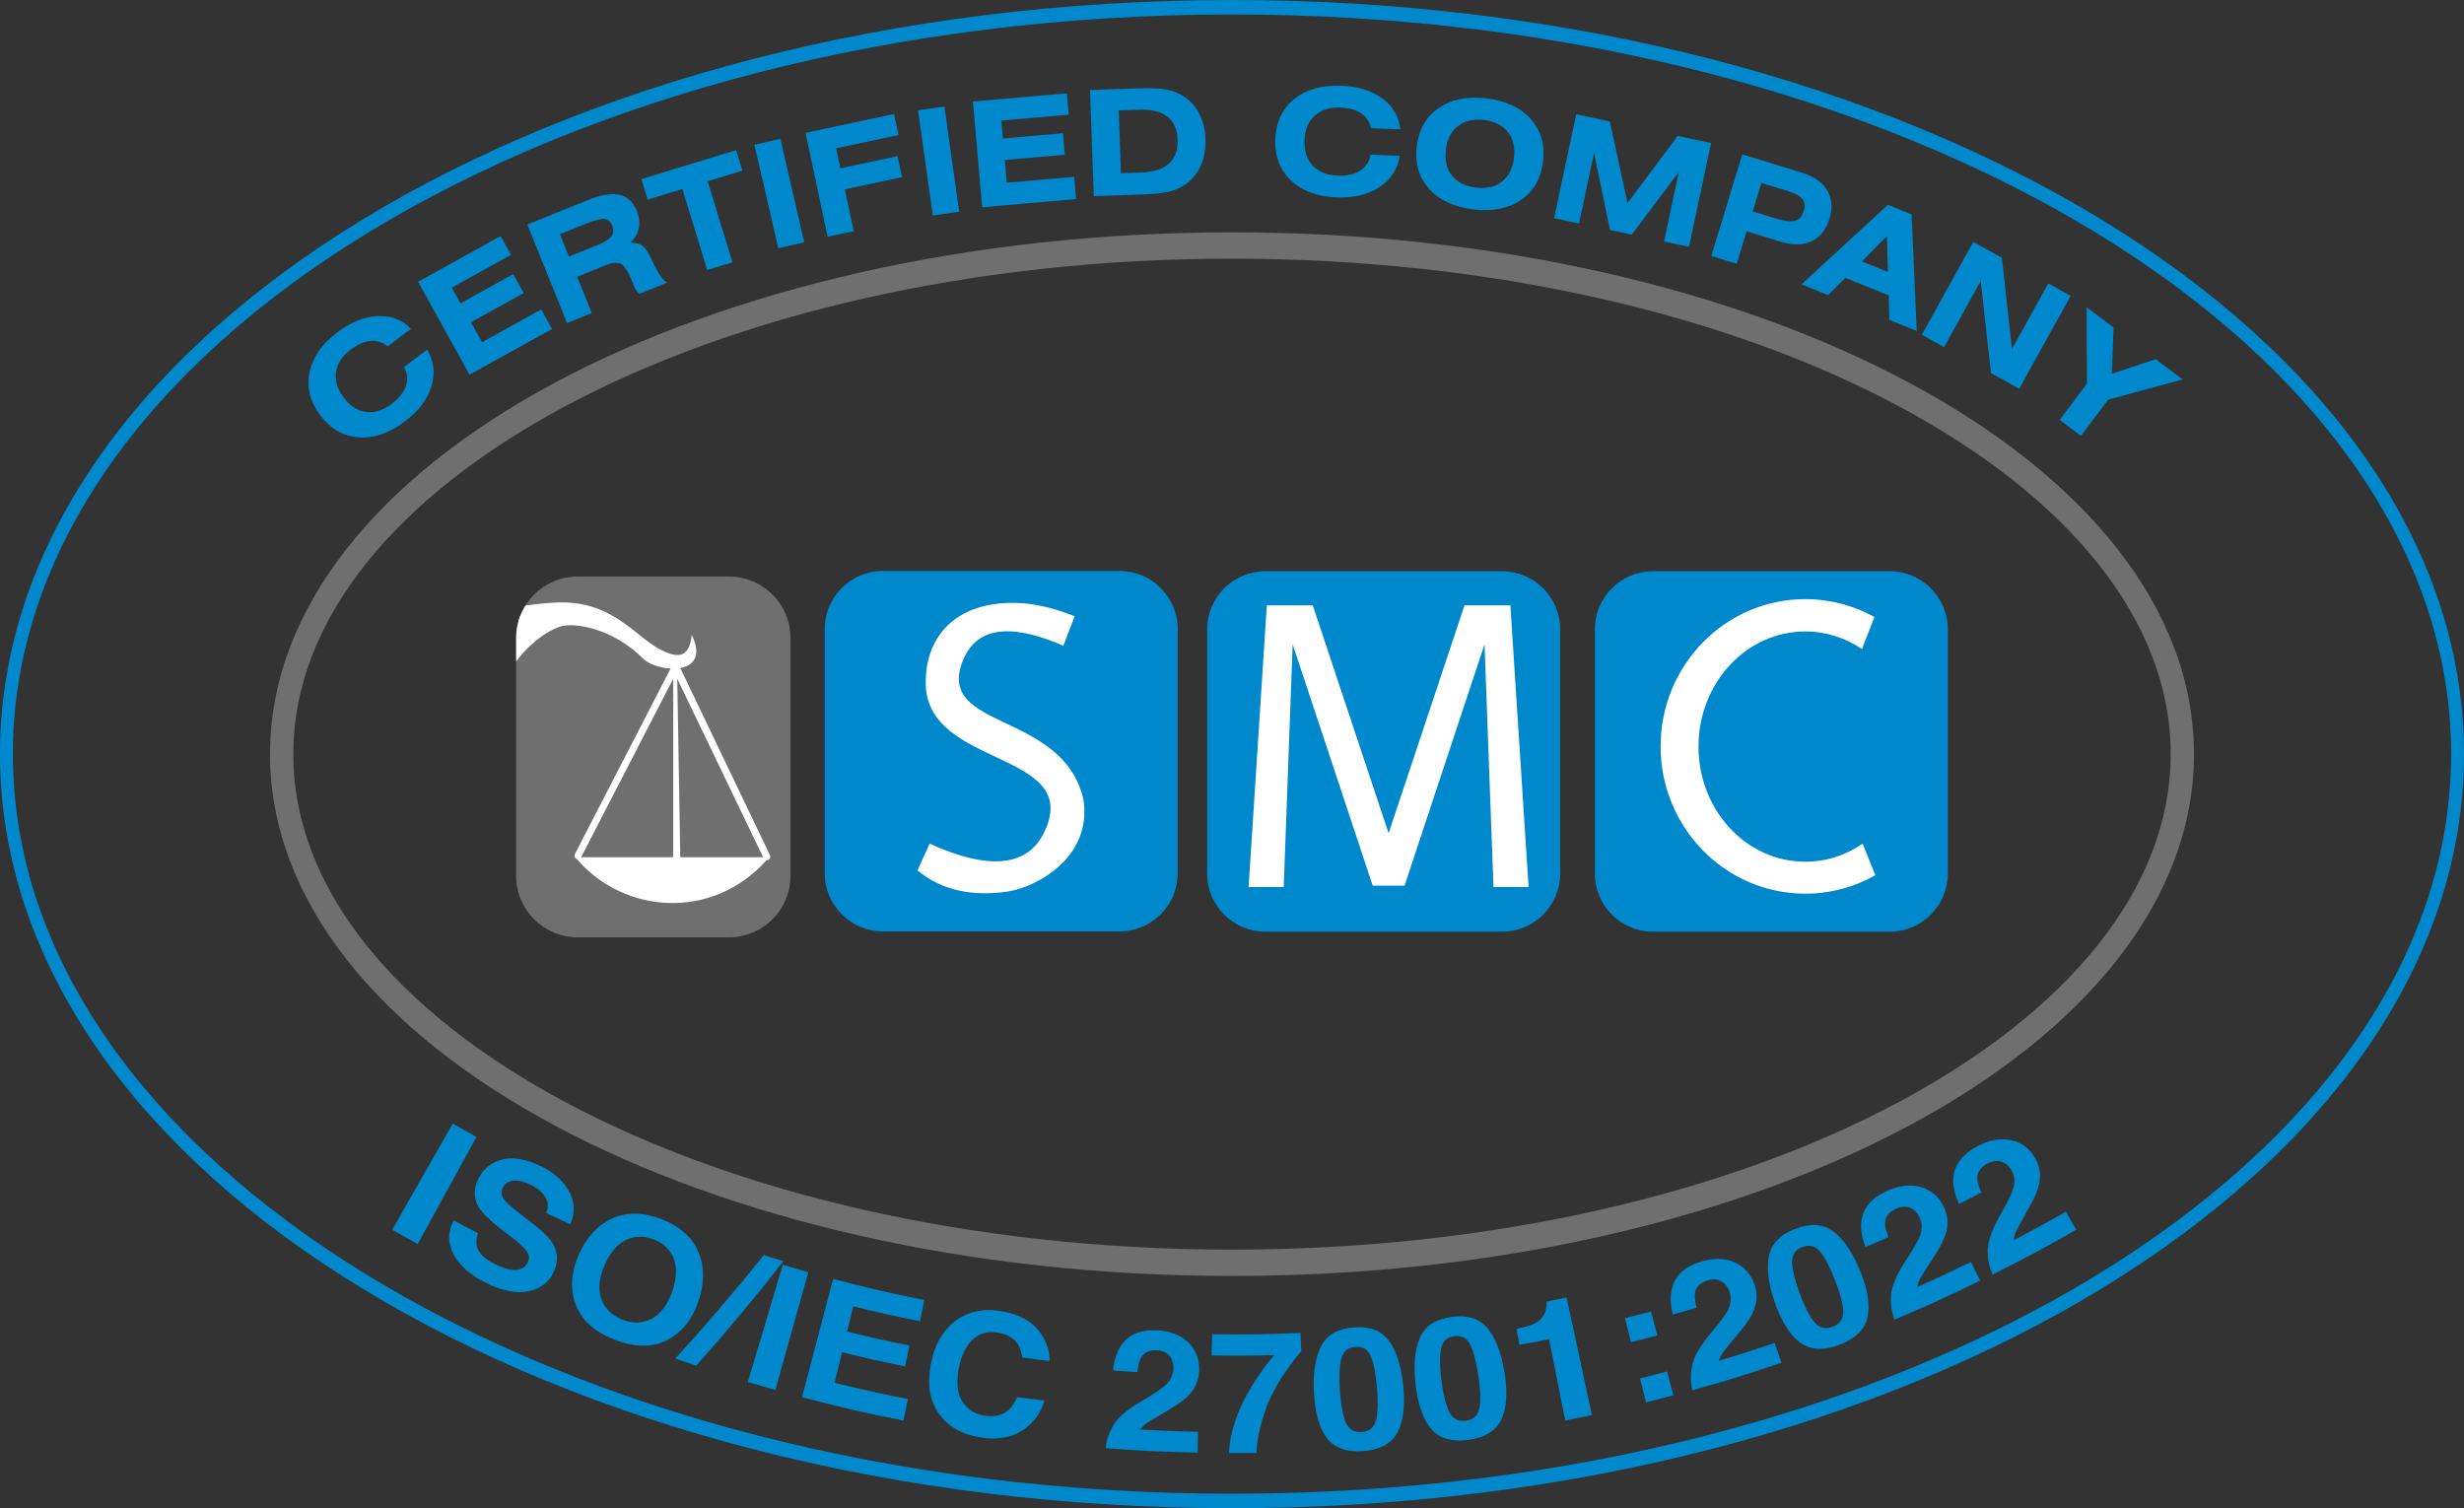
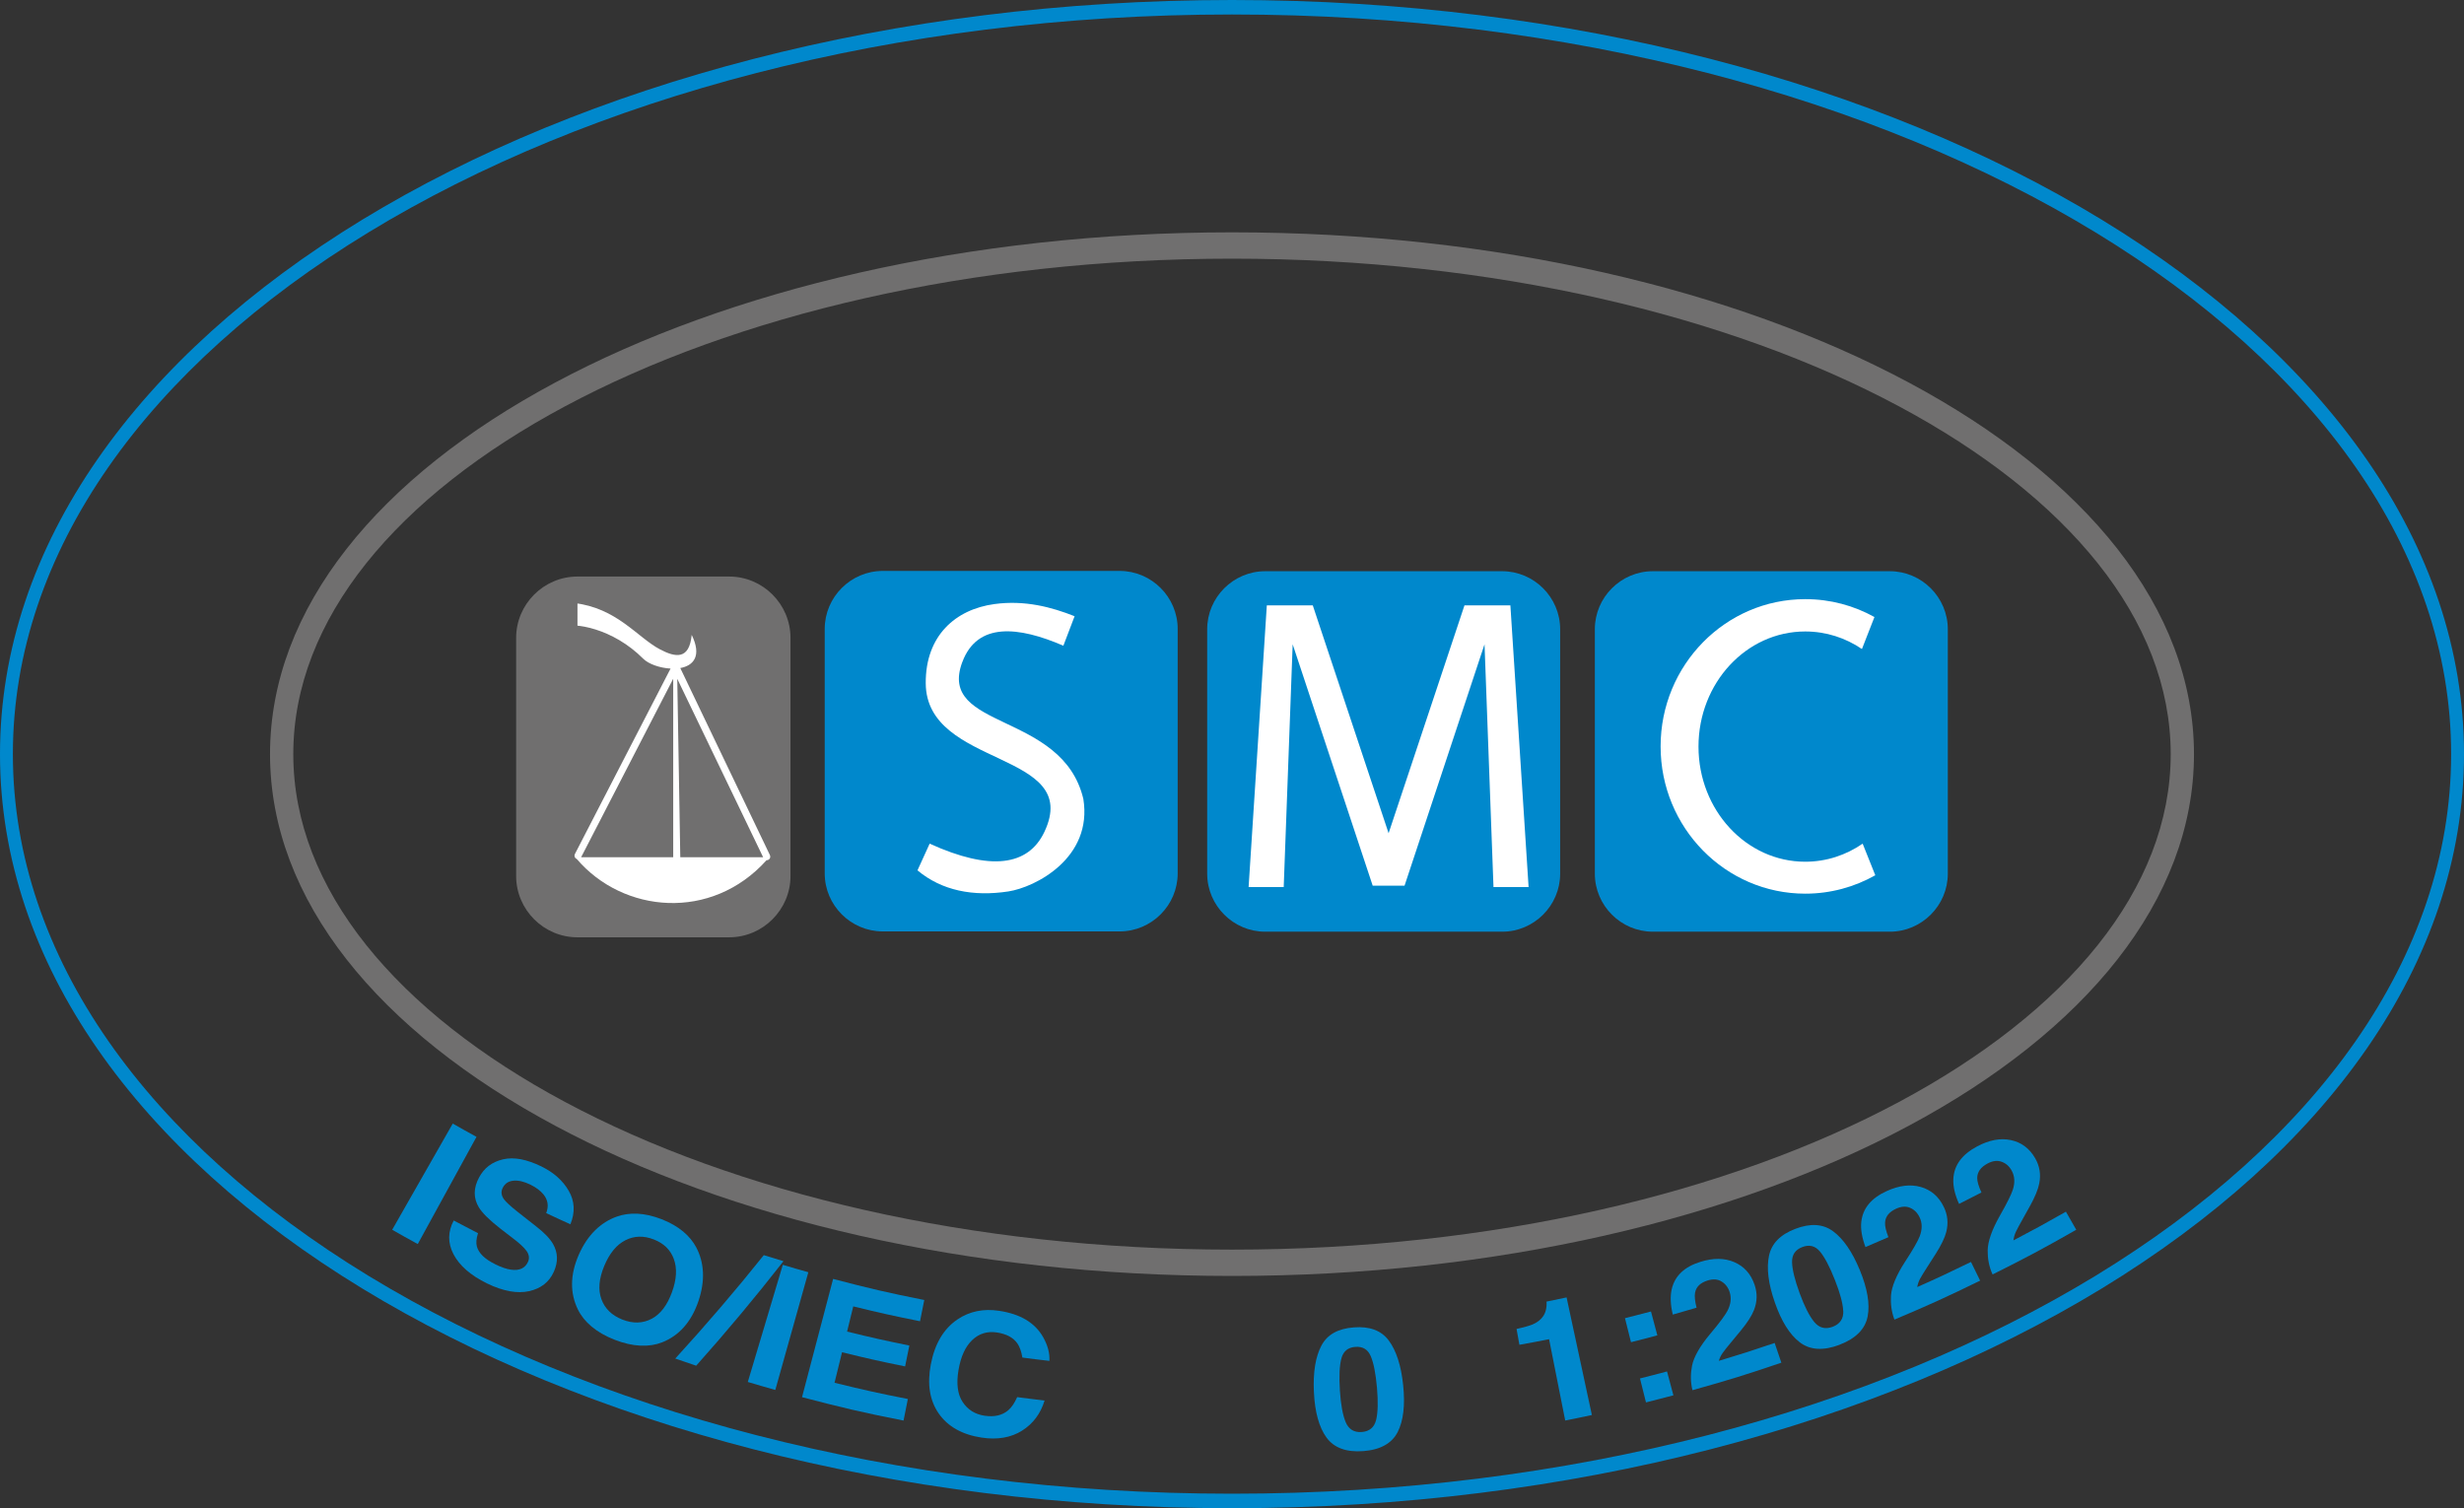
<svg xmlns="http://www.w3.org/2000/svg" id="Livello_2" data-name="Livello 2" viewBox="0 0 522.22 319.64">
  <rect x="0" y="0" width="522.22" height="319.64" fill="#333333" stroke="none" />
  <defs>
    <style>      .cls-1 {        clip-path: url(#clippath);      }      .cls-2, .cls-3, .cls-4, .cls-5, .cls-6, .cls-7 {        stroke-width: 0px;      }      .cls-2, .cls-5 {        fill: #706f6f;      }      .cls-3, .cls-5, .cls-6 {        fill-rule: evenodd;      }      .cls-3, .cls-7 {        fill: #08c;      }      .cls-4 {        clip-rule: evenodd;        fill: none;      }      .cls-6 {        fill: #fff;      }    </style>
    <clipPath id="clippath">
-       <path class="cls-4" d="M122.39,122.19h32.15c7.15,0,13,5.85,13,13v50.46c0,7.15-5.85,13-13,13h-32.15c-7.15,0-13-5.85-13-13v-50.46c0-7.15,5.85-13,13-13" />
+       <path class="cls-4" d="M122.39,122.19h32.15c7.15,0,13,5.85,13,13v50.46c0,7.15-5.85,13-13,13h-32.15c-7.15,0-13-5.85-13-13c0-7.15,5.85-13,13-13" />
    </clipPath>
  </defs>
  <g id="Livello_1-2" data-name="Livello 1">
-     <path class="cls-7" d="M436.53,88.98l5.78-7.67-.09-16.22,5.73,4.31-.36,9.81,9.29-3.09,5.7,4.3-15.77,4.28-5.78,7.67-4.5-3.39ZM407.31,70.95l10.91-19.69,6.06,3.36,2.14,19.34,7.7-13.89,4.74,2.63-10.91,19.69-5.99-3.32-2.16-19.52-7.77,14.02-4.71-2.61ZM381.8,60.27l18.33-16.87,5.02,2.03,1.08,24.71-5.81-2.35-.12-5.19-9.19-3.71-3.66,3.66-5.65-2.28ZM394.6,55.4l5.52,2.23-.2-7.58-5.31,5.36ZM362.68,54.25l6.58-21.53,12.75,3.9c2.5.77,4.26,2.01,5.27,3.73,1,1.73,1.16,3.74.45,6.03-.7,2.3-1.95,3.88-3.75,4.74-1.8.86-3.95.9-6.45.14l-7.35-2.25-2.11,6.89-5.4-1.65ZM371.48,44.81l4.95,1.51c1.81.55,3.15.71,4.02.47.87-.24,1.47-.9,1.8-1.99.34-1.11.27-1.99-.23-2.63-.49-.64-1.63-1.23-3.41-1.78l-5.3-1.62-1.84,6.02ZM329.38,46.24l4.68-22.02,7.13,1.52,3.75,17.28,10.64-14.22,7.07,1.5-4.68,22.02-5.3-1.13,3.12-14.7-9.96,13.24-4.6-.98-3.39-16.34-3.18,14.95-5.3-1.13ZM300.27,30.98c.44-3.57,2-6.28,4.69-8.12,2.69-1.84,6.07-2.51,10.15-2,4.08.5,7.2,1.97,9.35,4.4,2.16,2.43,3.01,5.44,2.57,9.01-.44,3.57-2,6.28-4.67,8.11-2.68,1.83-6.06,2.5-10.14,2-4.08-.5-7.2-1.97-9.36-4.39-2.17-2.43-3.03-5.43-2.59-9M312.79,39.76c2.24.27,4.07-.14,5.51-1.26,1.44-1.12,2.3-2.79,2.57-5,.27-2.23-.15-4.07-1.28-5.5-1.13-1.43-2.81-2.28-5.05-2.56-2.23-.27-4.08.15-5.53,1.27-1.45,1.12-2.31,2.79-2.58,5.02-.27,2.21.16,4.04,1.29,5.47,1.13,1.43,2.82,2.28,5.07,2.56ZM296.65,32.98c-.4,2.81-1.81,5.02-4.21,6.63-2.41,1.61-5.43,2.35-9.07,2.23-4.11-.14-7.35-1.33-9.72-3.56-2.37-2.23-3.49-5.14-3.37-8.74.13-3.6,1.45-6.43,3.97-8.5s5.83-3.02,9.94-2.88c3.59.13,6.53,1.04,8.82,2.74,2.29,1.7,3.53,3.87,3.74,6.5l-6.15-.21c-.33-1.39-1.04-2.45-2.15-3.19-1.11-.74-2.58-1.14-4.43-1.2-2.25-.08-4.05.5-5.4,1.75-1.35,1.24-2.06,2.98-2.14,5.22-.08,2.23.51,4.01,1.76,5.34,1.25,1.33,3.01,2.03,5.28,2.11,1.96.07,3.54-.29,4.77-1.07,1.22-.78,1.95-1.9,2.18-3.37l6.17.22ZM241.2,18.73c2.43-.09,4.26-.03,5.48.15,1.22.19,2.31.53,3.28,1.02,1.69.85,3.02,2.1,3.98,3.76.96,1.66,1.48,3.61,1.56,5.84.08,2.22-.31,4.2-1.15,5.92-.84,1.72-2.08,3.07-3.71,4.04-.94.56-2,.97-3.21,1.24-1.21.27-3.03.44-5.46.52l-10.16.35-.79-22.5,10.16-.35ZM237.11,23.39l.46,13.31,4.37-.15c2.58-.09,4.51-.72,5.81-1.9,1.3-1.18,1.91-2.85,1.84-5.03-.08-2.18-.8-3.81-2.17-4.89-1.37-1.08-3.35-1.57-5.94-1.48l-4.37.15ZM208.16,43.94l-1.96-22.42,19.91-1.74.4,4.53-14.28,1.25.33,3.79,12.72-1.11.4,4.56-12.72,1.11.42,4.82,14.28-1.25.41,4.71-19.91,1.74ZM197.7,45.67l-3.13-22.29,5.59-.79,3.13,22.29-5.59.79ZM175.41,50.18l-4.68-22.02,18.77-3.99.95,4.45-13.25,2.82.9,4.24,12.13-2.58.95,4.45-12.13,2.58,1.89,8.87-5.52,1.17ZM164.95,52.62l-5.06-21.93,5.5-1.27,5.06,21.93-5.5,1.27ZM149.99,38.42l5.25,17.17-5.36,1.64-5.25-17.17-7.36,2.25-1.33-4.35,20.08-6.14,1.33,4.35-7.36,2.25ZM120.19,68.46l-8.43-20.87,12.83-5.18c2.79-1.13,5.02-1.5,6.71-1.12,1.68.38,2.91,1.53,3.69,3.45.49,1.22.62,2.43.38,3.62-.23,1.19-.81,2.21-1.73,3.06,1.08.01,1.92.23,2.52.65.6.42,1.22,1.33,1.87,2.75.07.14.16.33.26.57,1.16,2.55,2.2,4.05,3.11,4.51l-5.87,2.37c-.23-.17-.44-.38-.62-.62-.18-.25-.34-.53-.46-.83l-.57-1.41c-.78-1.92-1.53-3.08-2.26-3.47-.73-.39-1.82-.3-3.26.28l-.12.05-5.92,2.39,3.11,7.69-5.24,2.12ZM120.59,54.38l5.91-2.39c1.56-.63,2.58-1.27,3.06-1.9.48-.64.55-1.39.19-2.27-.34-.84-.88-1.31-1.61-1.42-.73-.1-1.99.22-3.79.94l-5.69,2.3,1.92,4.74ZM99.52,79.41l-10.91-19.69,17.48-9.69,2.21,3.98-12.54,6.95,1.84,3.33,11.17-6.19,2.22,4.01-11.17,6.19,2.35,4.23,12.54-6.95,2.29,4.14-17.48,9.69ZM90.53,74.09c1.45,2.44,1.75,5.04.9,7.81-.86,2.77-2.74,5.25-5.65,7.44-3.28,2.47-6.55,3.59-9.79,3.35-3.25-.24-5.95-1.8-8.12-4.68-2.17-2.88-2.92-5.91-2.26-9.1.66-3.19,2.63-6.02,5.91-8.5,2.87-2.16,5.73-3.3,8.58-3.42,2.85-.12,5.18.78,7,2.7l-4.91,3.7c-1.13-.87-2.35-1.25-3.68-1.13-1.33.12-2.72.74-4.2,1.85-1.8,1.35-2.83,2.94-3.1,4.75-.27,1.81.28,3.61,1.63,5.4,1.34,1.78,2.92,2.8,4.73,3.04,1.81.24,3.62-.32,5.43-1.68,1.56-1.18,2.57-2.45,3.03-3.83.46-1.37.32-2.7-.42-3.99l4.93-3.72Z" />
    <path class="cls-7" d="M444.12,49.25C397.3,20.72,332.59,3.07,261.11,3.07S124.92,20.72,78.1,49.25C31.53,77.63,2.73,116.73,2.73,159.82s28.81,82.2,75.37,110.57c46.82,28.53,111.52,46.18,183.01,46.18s136.19-17.65,183.01-46.18c46.57-28.38,75.37-67.48,75.37-110.57s-28.81-82.2-75.37-110.57M261.11,0c71.95,0,137.11,17.79,184.31,46.55,47.45,28.92,76.8,68.96,76.8,113.27s-29.35,84.35-76.8,113.27c-47.2,28.76-112.36,46.55-184.31,46.55s-137.11-17.79-184.31-46.55C29.35,244.18,0,204.13,0,159.82S29.35,75.47,76.8,46.55C124,17.79,189.16,0,261.11,0Z" />
    <path class="cls-3" d="M187.09,121h50.21c6.77,0,12.3,5.54,12.3,12.3v51.8c0,6.77-5.54,12.3-12.3,12.3h-50.21c-6.77,0-12.3-5.54-12.3-12.3v-51.8c0-6.77,5.54-12.3,12.3-12.3" />
    <path class="cls-6" d="M203.96,140.3c3.18-8.5,11.88-7.56,21.41-3.45l2.38-6.25c-4.86-1.93-10.53-3.45-16.97-2.58-8.31,1.12-14.64,6.73-14.58,16.77.08,18.08,33.37,14.18,25.14,31.53-3.42,7.21-11.44,8.33-24.31,2.48l-2.58,5.66c5.15,4.31,11.82,5.6,19.25,4.47,5.74-.88,17.93-7.1,15.9-19.62-4.44-18.65-31.07-14.51-25.65-29" />
    <path class="cls-3" d="M268.15,121.06h50.21c6.77,0,12.3,5.54,12.3,12.3v51.8c0,6.77-5.54,12.3-12.3,12.3h-50.21c-6.77,0-12.3-5.54-12.3-12.3v-51.8c0-6.77,5.54-12.3,12.3-12.3" />
    <path class="cls-3" d="M350.31,121.06h50.21c6.77,0,12.3,5.54,12.3,12.3v51.8c0,6.77-5.54,12.3-12.3,12.3h-50.21c-6.77,0-12.3-5.54-12.3-12.3v-51.8c0-6.77,5.54-12.3,12.3-12.3" />
    <polygon class="cls-6" points="273.97 136.55 272.07 188 264.63 188 268.49 128.3 278.23 128.3 294.3 176.59 310.38 128.3 320.11 128.3 323.97 188 316.53 188 314.63 136.55 297.68 187.71 295.1 187.71 293.51 187.71 290.93 187.71 273.97 136.55" />
    <path class="cls-6" d="M382.61,126.98c5.31,0,10.3,1.37,14.66,3.79l-2.65,6.78c-3.48-2.36-7.6-3.72-12.02-3.72-12.49,0-22.62,10.92-22.62,24.4s10.13,24.4,22.62,24.4c4.48,0,8.65-1.4,12.17-3.83h0s2.68,6.7,2.68,6.7c-4.4,2.48-9.46,3.9-14.84,3.9-16.93,0-30.66-13.97-30.66-31.21s13.73-31.21,30.66-31.21" />
    <path class="cls-5" d="M122.39,122.19h32.15c7.15,0,13,5.85,13,13v50.46c0,7.15-5.85,13-13,13h-32.15c-7.15,0-13-5.85-13-13v-50.46c0-7.15,5.85-13,13-13" />
    <g class="cls-1">
      <path class="cls-6" d="M142.68,181.68v-37.83l-19.52,37.83h19.52ZM161.74,181.68l-18.2-37.82.64,37.82h17.55ZM107.61,142.93l-5.16-13.44c6.38-.56,13.64-2.29,19.15-1.69,9.14,1,13.49,7.31,18.29,9.83,3.3,1.73,6.2,2.24,6.71-3.08,2.2,4.51.35,6.53-2.42,7.03l19,39.65c.18.37.03.82-.34,1-.12.06-.25.08-.37.07-11.69,13.01-30.4,11.26-40.23-.25-.03-.01-.06-.02-.08-.04-.37-.19-.51-.64-.32-1.01l20.28-39.31c-2.29-.12-4.67-.96-5.81-2.1-6.44-6.44-14.57-7.77-17.63-6.78-3.34,1.07-8.27,4.96-11.06,10.12Z" />
    </g>
    <path class="cls-2" d="M402.48,86.12c-36.13-19.34-86.11-31.3-141.37-31.3s-105.24,11.96-141.37,31.3c-35.57,19.04-57.58,45.11-57.58,73.71s22,54.67,57.58,73.71c36.13,19.34,86.11,31.3,141.37,31.3s105.24-11.96,141.37-31.3c35.58-19.04,57.58-45.11,57.58-73.71s-22-54.67-57.58-73.71M261.11,49.24c55.98,0,106.71,12.17,143.47,31.85,37.32,19.97,60.41,47.8,60.41,78.74s-23.08,58.77-60.41,78.74c-36.76,19.68-87.49,31.85-143.47,31.85s-106.71-12.17-143.47-31.85c-37.32-19.97-60.41-47.8-60.41-78.74s23.08-58.77,60.41-78.74c36.76-19.68,87.49-31.85,143.47-31.85Z" />
    <g>
      <path class="cls-7" d="M95.96,238.13c2.01,1.14,3.01,1.71,5.03,2.81-4.98,9.09-7.47,13.63-12.45,22.72-2.18-1.19-3.26-1.8-5.42-3.03,5.13-9,7.7-13.5,12.84-22.51Z" />
      <path class="cls-7" d="M104.94,267.94c1.3.64,2.42,1.02,3.36,1.15,1.78.25,2.97-.3,3.59-1.63.36-.77.26-1.56-.29-2.33-.55-.77-1.57-1.7-3.03-2.8-.99-.76-1.48-1.14-2.47-1.9-2.41-1.88-3.95-3.42-4.63-4.58-1.17-1.95-1.14-4.06.06-6.3,1.09-2.05,2.8-3.32,5.11-3.85,2.31-.53,5,0,8.12,1.52,2.6,1.28,4.52,2.98,5.78,5.16,1.26,2.18,1.39,4.54.35,7.09-2.06-.93-3.08-1.4-5.13-2.37.57-1.45.38-2.77-.57-3.95-.63-.78-1.55-1.47-2.76-2.07-1.35-.66-2.54-.95-3.6-.85s-1.81.59-2.27,1.49c-.42.82-.34,1.64.26,2.46.38.53,1.32,1.41,2.83,2.61,1.57,1.25,2.36,1.87,3.94,3.1,1.74,1.34,2.95,2.59,3.62,3.76,1.04,1.82,1.11,3.78.17,5.88-.97,2.16-2.7,3.54-5.22,4.11-2.52.56-5.52.03-8.93-1.63-3.48-1.7-5.86-3.79-7.11-6.18-1.25-2.39-1.22-4.78.04-7.16,2.05,1.09,3.09,1.63,5.15,2.69-.37,1.14-.45,2.09-.23,2.86.4,1.4,1.69,2.65,3.87,3.71Z" />
      <path class="cls-7" d="M130.26,283.94c-3.93-1.53-6.51-3.8-7.79-6.43-1.66-3.4-1.68-7.29.18-11.55,1.9-4.35,4.78-6.96,8.13-8.14,2.65-.93,5.83-.84,9.46.58,3.63,1.42,6.02,3.5,7.33,5.98,1.65,3.13,1.97,7,.42,11.48-1.52,4.4-4.15,7.25-7.66,8.63-2.72,1.07-6.14.99-10.07-.55ZM138.13,279.49c1.86-.99,3.28-2.87,4.28-5.61,1-2.73,1.12-5.07.41-7.03-.71-1.96-2.12-3.34-4.26-4.17s-4.12-.78-5.99.16c-1.87.94-3.38,2.75-4.5,5.44-1.12,2.69-1.34,5.04-.61,7.05.72,2.01,2.22,3.46,4.46,4.34s4.33.82,6.2-.18Z" />
      <path class="cls-7" d="M143.12,287.92c6.48-7.08,12.77-14.42,18.76-21.91,1.66.52,2.5.78,4.17,1.28-5.91,7.57-12.11,14.99-18.5,22.15-1.77-.59-2.66-.89-4.43-1.51Z" />
      <path class="cls-7" d="M165.91,268.06c2.16.65,3.24.96,5.41,1.57-2.8,9.98-4.2,14.97-7,24.95-2.34-.66-3.5-.99-5.83-1.69,2.97-9.93,4.45-14.9,7.42-24.83Z" />
      <path class="cls-7" d="M191.83,289.59c-5.37-1.09-8.04-1.69-13.37-3-.63,2.59-.95,3.88-1.59,6.47,6.19,1.52,9.3,2.21,15.54,3.44-.36,1.83-.54,2.74-.91,4.57-8.65-1.71-12.96-2.71-21.52-4.96,2.64-10.02,3.95-15.04,6.59-25.06,7.69,2.02,11.55,2.91,19.32,4.47-.36,1.8-.54,2.7-.9,4.5-5.68-1.14-8.51-1.77-14.15-3.15-.52,2.14-.79,3.21-1.31,5.34,5.26,1.29,7.9,1.88,13.2,2.96-.36,1.76-.54,2.65-.9,4.41Z" />
      <path class="cls-7" d="M216.64,303.19c-2.35,1.49-5.24,2-8.58,1.49-4.14-.62-7.2-2.36-9.12-5.13-1.92-2.78-2.45-6.24-1.67-10.35.84-4.45,2.76-7.62,5.69-9.59,2.55-1.71,5.47-2.3,8.81-1.8,4.48.68,7.56,2.5,9.32,5.59.97,1.73,1.42,3.41,1.32,5.02-2.29-.26-3.44-.4-5.73-.71-.21-1.28-.56-2.27-1.05-2.98-.88-1.26-2.32-2.02-4.33-2.33-2.05-.31-3.79.22-5.23,1.59-1.45,1.37-2.43,3.48-2.92,6.35s-.21,5.12.86,6.77c1.07,1.64,2.63,2.63,4.66,2.93,2.08.31,3.76-.08,5.02-1.16.69-.58,1.32-1.51,1.89-2.78,2.32.31,3.49.45,5.81.72-.83,2.75-2.41,4.89-4.75,6.37Z" />
-       <path class="cls-7" d="M247.87,287.37c-.6-.74-1.48-1.13-2.65-1.19-1.6-.08-2.72.43-3.37,1.53-.37.64-.63,1.66-.78,3.09-2.07-.12-3.11-.19-5.18-.35.25-2.16.8-3.87,1.63-5.15,1.58-2.44,4.12-3.53,7.65-3.36,2.8.14,4.99.96,6.61,2.5,1.62,1.54,2.42,3.53,2.37,5.99-.04,1.89-.68,3.55-1.93,4.98-.82.95-2.17,2-4.05,3.12-.89.54-1.34.8-2.25,1.33-1.41.83-2.39,1.42-2.92,1.79s-.98.81-1.36,1.32c4.91.28,7.37.37,12.28.48-.04,1.76-.06,2.65-.09,4.41-7.8-.17-11.71-.36-19.5-.95.19-1.82.82-3.47,1.67-4.9.93-1.56,2.89-3.3,5.88-5.03,2.6-1.51,4.25-2.62,5.01-3.31,1.17-1.06,1.77-2.26,1.82-3.59.04-1.08-.24-1.98-.84-2.72Z" />
-       <path class="cls-7" d="M272.61,290.47c-1.36,1.94-2.51,3.93-3.44,5.97-.74,1.6-1.41,3.54-2,5.84-.6,2.29-.89,4.17-.87,5.64-2.33.03-3.49.04-5.82.03.18-4.57,1.87-9.31,4.88-14.27,1.94-3.08,3.52-5.25,4.8-6.49-5.36.14-8.04.15-13.39.07.06-1.8.08-2.7.14-4.5,7.49.1,11.23.05,18.72-.26.07,1.57.1,2.35.16,3.92-.76.77-1.81,2.13-3.16,4.06Z" />
      <path class="cls-7" d="M288.93,307.54c-3.63.28-6.25-.72-7.82-2.91s-2.44-5.4-2.64-9.6.34-7.48,1.58-9.83c1.24-2.36,3.53-3.63,6.89-3.88,3.36-.26,5.83.66,7.41,2.8,1.58,2.13,2.61,5.3,3.04,9.48.43,4.18.06,7.48-1.16,9.89-1.22,2.4-3.67,3.78-7.3,4.05ZM291.67,300.89c.37-1.58.42-3.84.17-6.75-.27-3.06-.71-5.3-1.33-6.73-.61-1.43-1.7-2.08-3.26-1.96-1.56.12-2.54.92-2.95,2.43-.41,1.51-.52,3.79-.32,6.86.19,2.92.59,5.14,1.22,6.66.63,1.51,1.77,2.22,3.42,2.09,1.64-.12,2.67-1,3.04-2.59Z" />
-       <path class="cls-7" d="M311.25,305.15c-3.61.5-6.29-.32-8-2.41-1.71-2.09-2.77-5.23-3.24-9.41-.47-4.18-.13-7.48.97-9.91,1.1-2.43,3.3-3.84,6.65-4.31,3.35-.46,5.86.29,7.58,2.33,1.71,2.03,2.94,5.12,3.63,9.27s.52,7.47-.55,9.94c-1.07,2.48-3.43,4-7.04,4.5ZM313.58,298.33c.28-1.6.18-3.85-.25-6.75-.46-3.04-1.04-5.25-1.74-6.64s-1.82-1.97-3.38-1.75c-1.55.22-2.48,1.08-2.8,2.61-.32,1.53-.28,3.82.1,6.86.37,2.91.91,5.1,1.64,6.57.72,1.47,1.91,2.1,3.55,1.87,1.64-.23,2.6-1.16,2.88-2.78Z" />
      <path class="cls-7" d="M337.38,299.89c-2.26.49-3.38.72-5.65,1.17-1.37-6.9-2.05-10.35-3.42-17.24-2.51.5-3.77.74-6.29,1.19-.24-1.34-.36-2.01-.6-3.36,1.63-.36,2.76-.69,3.39-.95,1-.42,1.77-1.02,2.29-1.81.36-.54.58-1.21.66-1.99.04-.47.04-.82,0-1.04,1.7-.34,2.56-.52,4.26-.89,2.15,9.97,3.22,14.95,5.36,24.92Z" />
      <path class="cls-7" d="M345.67,284.45c-.51-2.03-.76-3.05-1.27-5.08,2.21-.55,3.31-.84,5.51-1.42.54,2.02.81,3.04,1.35,5.06-2.23.6-3.35.89-5.6,1.45ZM353.31,290.66c.54,2.02.81,3.04,1.35,5.06-2.32.62-3.48.92-5.81,1.5-.51-2.03-.76-3.05-1.27-5.08,2.29-.57,3.44-.87,5.72-1.48Z" />
      <path class="cls-7" d="M364.85,271.58c-.82-.49-1.8-.55-2.93-.2-1.55.48-2.44,1.34-2.67,2.6-.14.73-.03,1.78.32,3.17-2.01.6-3.02.89-5.04,1.46-.5-2.11-.57-3.91-.22-5.4.66-2.83,2.69-4.74,6.11-5.79,2.7-.84,5.07-.82,7.14.07,2.07.89,3.52,2.48,4.31,4.81.61,1.79.57,3.57-.13,5.35-.46,1.18-1.38,2.63-2.78,4.33-.67.81-1,1.22-1.68,2.03-1.06,1.27-1.78,2.16-2.15,2.69-.38.53-.66,1.1-.84,1.71,4.75-1.43,7.12-2.19,11.83-3.79.57,1.67.85,2.51,1.42,4.18-7.48,2.55-11.25,3.71-18.84,5.83-.44-1.77-.41-3.54-.09-5.18.35-1.79,1.61-4.09,3.85-6.75,1.95-2.31,3.14-3.93,3.63-4.84.74-1.4.9-2.74.5-4-.33-1.03-.91-1.78-1.74-2.27Z" />
      <path class="cls-7" d="M389.87,285.01c-3.45,1.31-6.28,1.12-8.43-.53-2.15-1.65-3.9-4.47-5.28-8.44-1.39-3.97-1.79-7.27-1.24-9.89s2.4-4.5,5.6-5.72,5.86-1.06,8.01.54c2.14,1.59,4.04,4.32,5.64,8.21,1.6,3.89,2.17,7.16,1.66,9.82s-2.51,4.69-5.96,6ZM390.65,277.83c-.08-1.62-.67-3.8-1.75-6.53-1.12-2.86-2.19-4.88-3.19-6.07-1-1.19-2.24-1.5-3.72-.94-1.49.57-2.21,1.62-2.18,3.18s.57,3.79,1.63,6.67c1.01,2.75,2.03,4.76,3.07,6.03s2.35,1.61,3.92,1.02c1.56-.6,2.31-1.73,2.23-3.37Z" />
      <path class="cls-7" d="M404.84,255.98c-.89-.38-1.87-.31-2.96.18-1.49.68-2.28,1.65-2.36,2.93-.05.74.19,1.77.71,3.11-1.94.86-2.91,1.28-4.86,2.1-.76-2.03-1.05-3.81-.89-5.33.32-2.9,2.11-5.05,5.41-6.55,2.61-1.18,4.98-1.48,7.16-.87,2.18.61,3.83,2,4.91,4.22.83,1.7,1.01,3.47.53,5.33-.31,1.23-1.06,2.79-2.26,4.67-.57.89-.85,1.34-1.43,2.23-.9,1.4-1.52,2.38-1.83,2.96-.31.58-.52,1.18-.63,1.81,4.59-2.04,6.86-3.11,11.39-5.32.77,1.59,1.16,2.38,1.94,3.96-7.19,3.51-10.83,5.17-18.16,8.26-.66-1.71-.84-3.46-.73-5.13.13-1.82,1.11-4.27,3.03-7.21,1.67-2.55,2.66-4.32,3.04-5.28.57-1.49.57-2.84,0-4.04-.46-.98-1.13-1.65-2.02-2.03Z" />
      <path class="cls-7" d="M424.2,246.21c-.91-.32-1.9-.19-2.96.38-1.46.78-2.18,1.8-2.19,3.08,0,.74.3,1.76.9,3.06-1.9.99-2.85,1.47-4.75,2.42-.89-1.98-1.29-3.74-1.21-5.27.14-2.92,1.81-5.19,5.03-6.91,2.54-1.36,4.91-1.81,7.14-1.35,2.23.46,3.97,1.75,5.19,3.88.93,1.64,1.23,3.4.85,5.3-.24,1.25-.89,2.86-1.98,4.82-.52.93-.78,1.4-1.3,2.33-.82,1.46-1.38,2.48-1.66,3.08-.28.6-.45,1.21-.53,1.85,4.48-2.35,6.7-3.56,11.12-6.08.87,1.53,1.31,2.3,2.19,3.83-7.01,4-10.56,5.89-17.73,9.47-.77-1.66-1.06-3.41-1.04-5.08.02-1.83.85-4.34,2.6-7.4,1.52-2.66,2.41-4.49,2.73-5.48.49-1.53.4-2.87-.24-4.04-.52-.95-1.24-1.57-2.15-1.89Z" />
    </g>
  </g>
</svg>